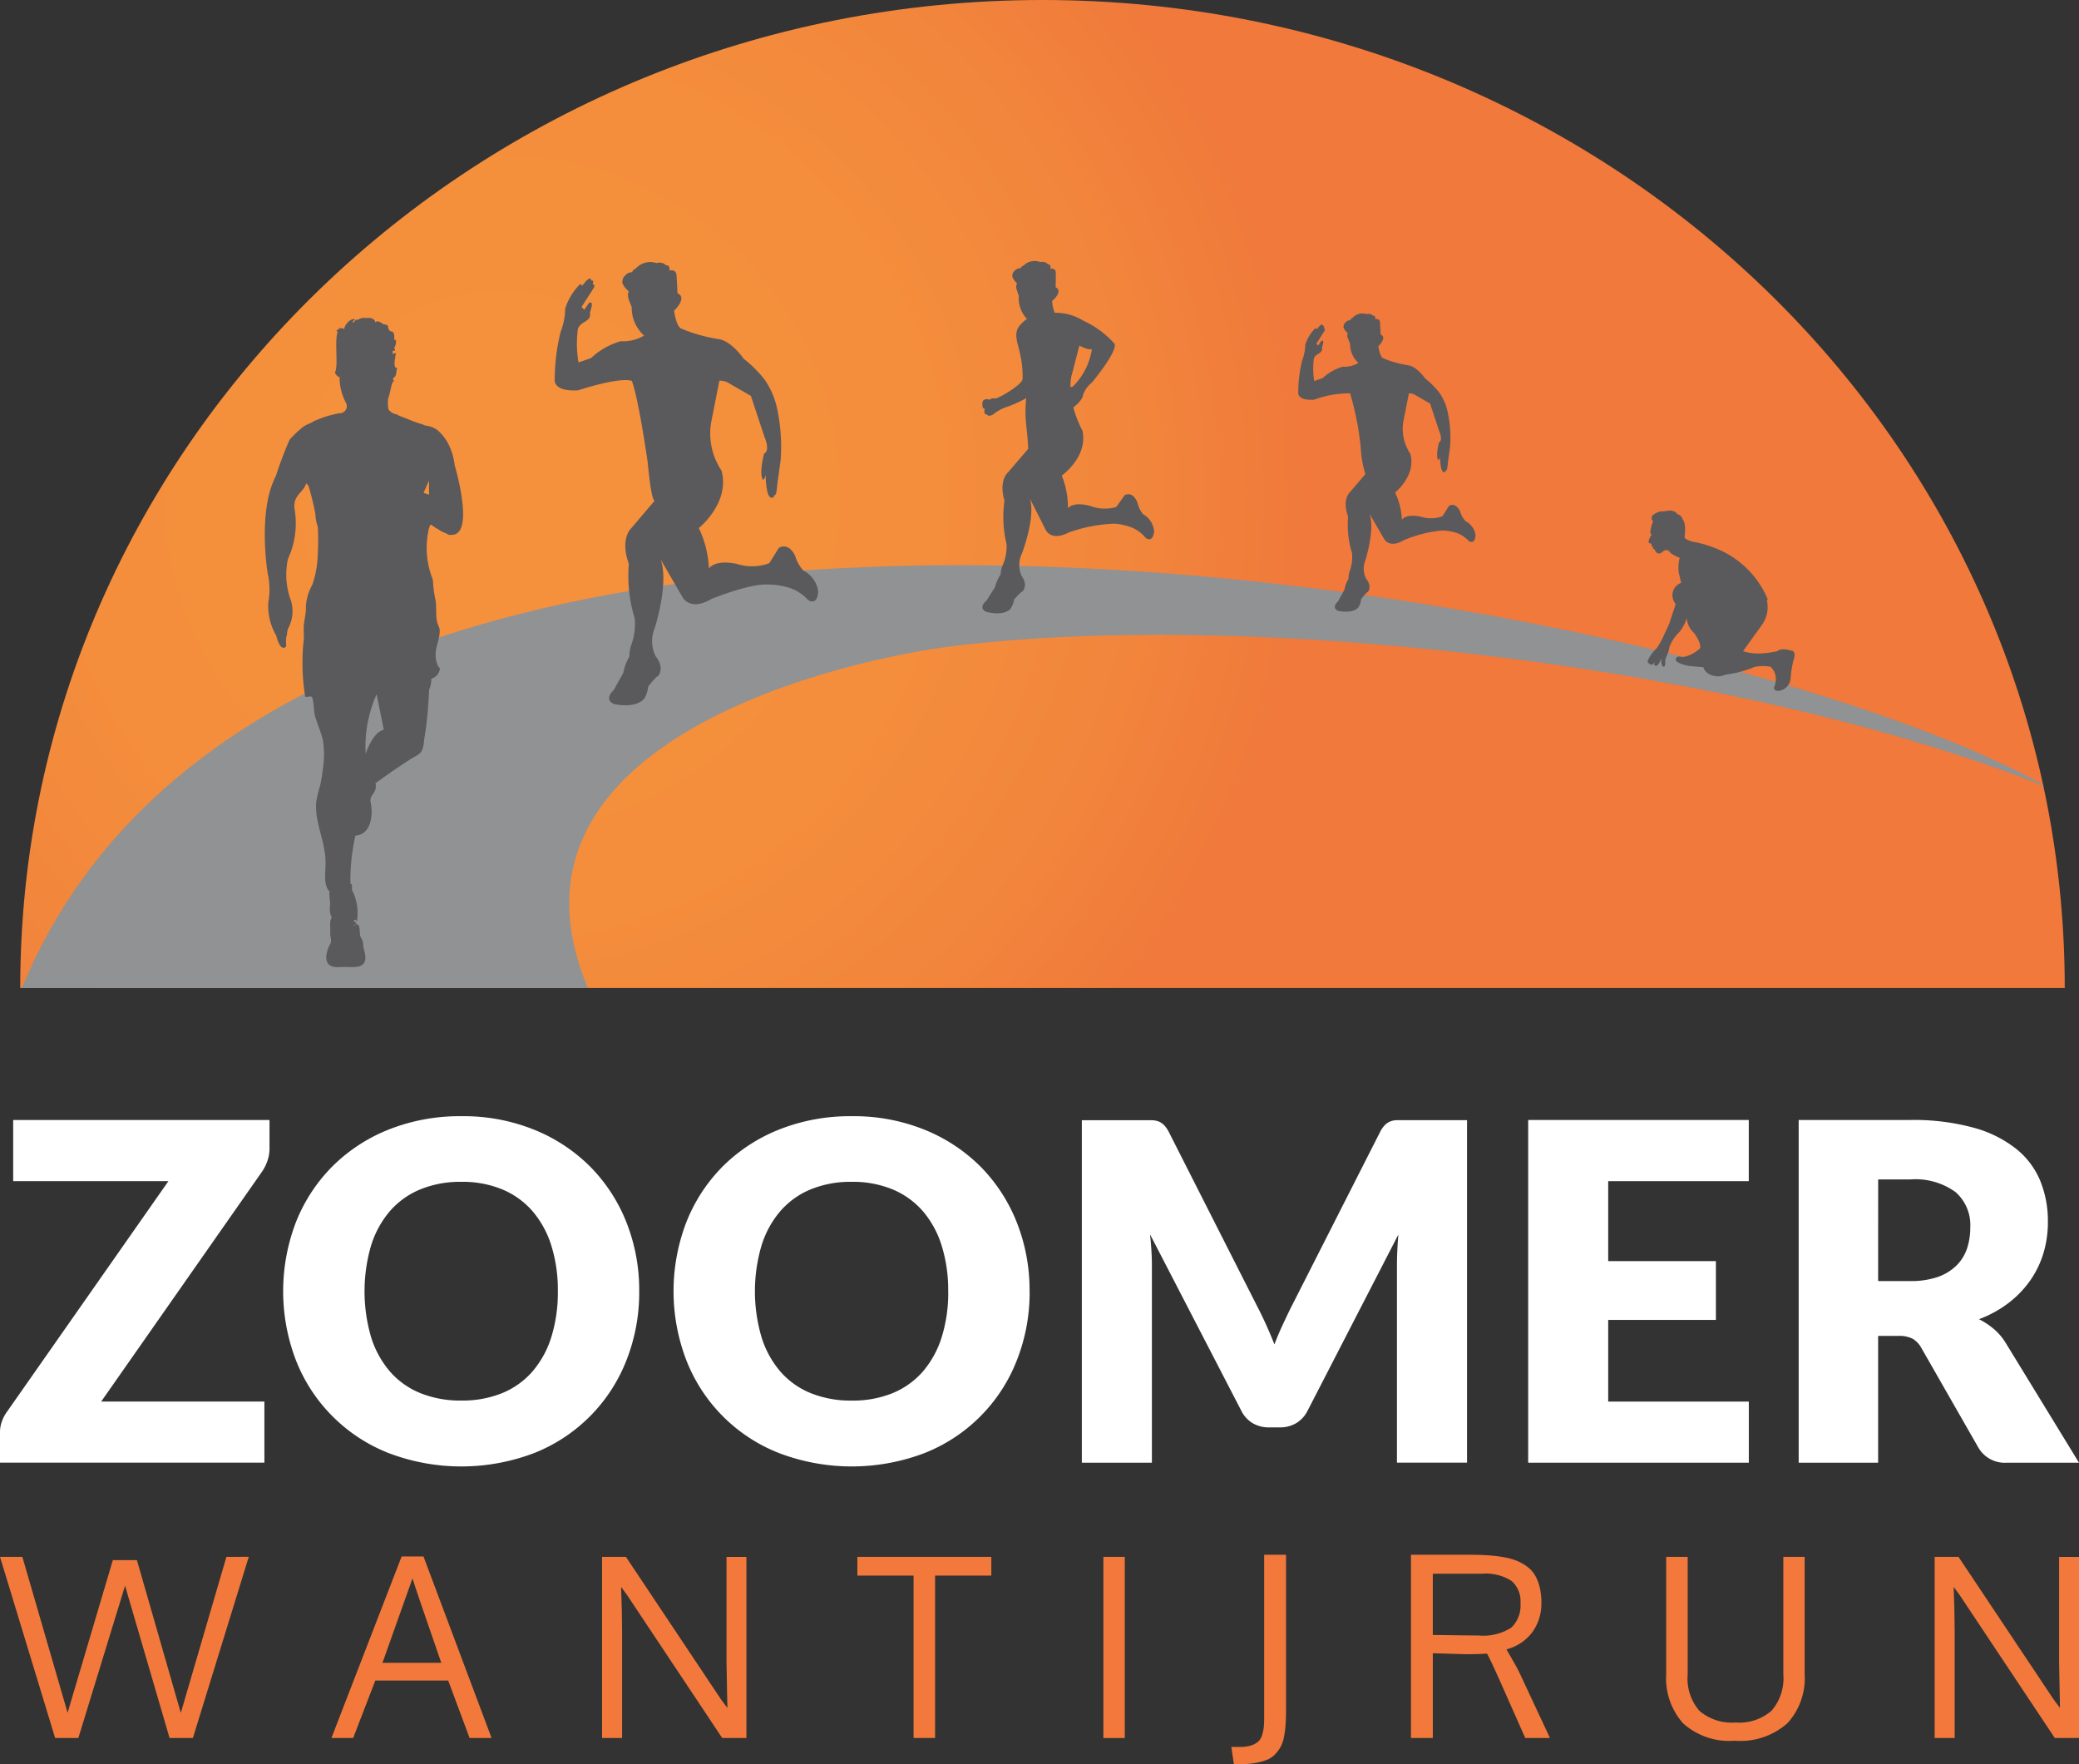
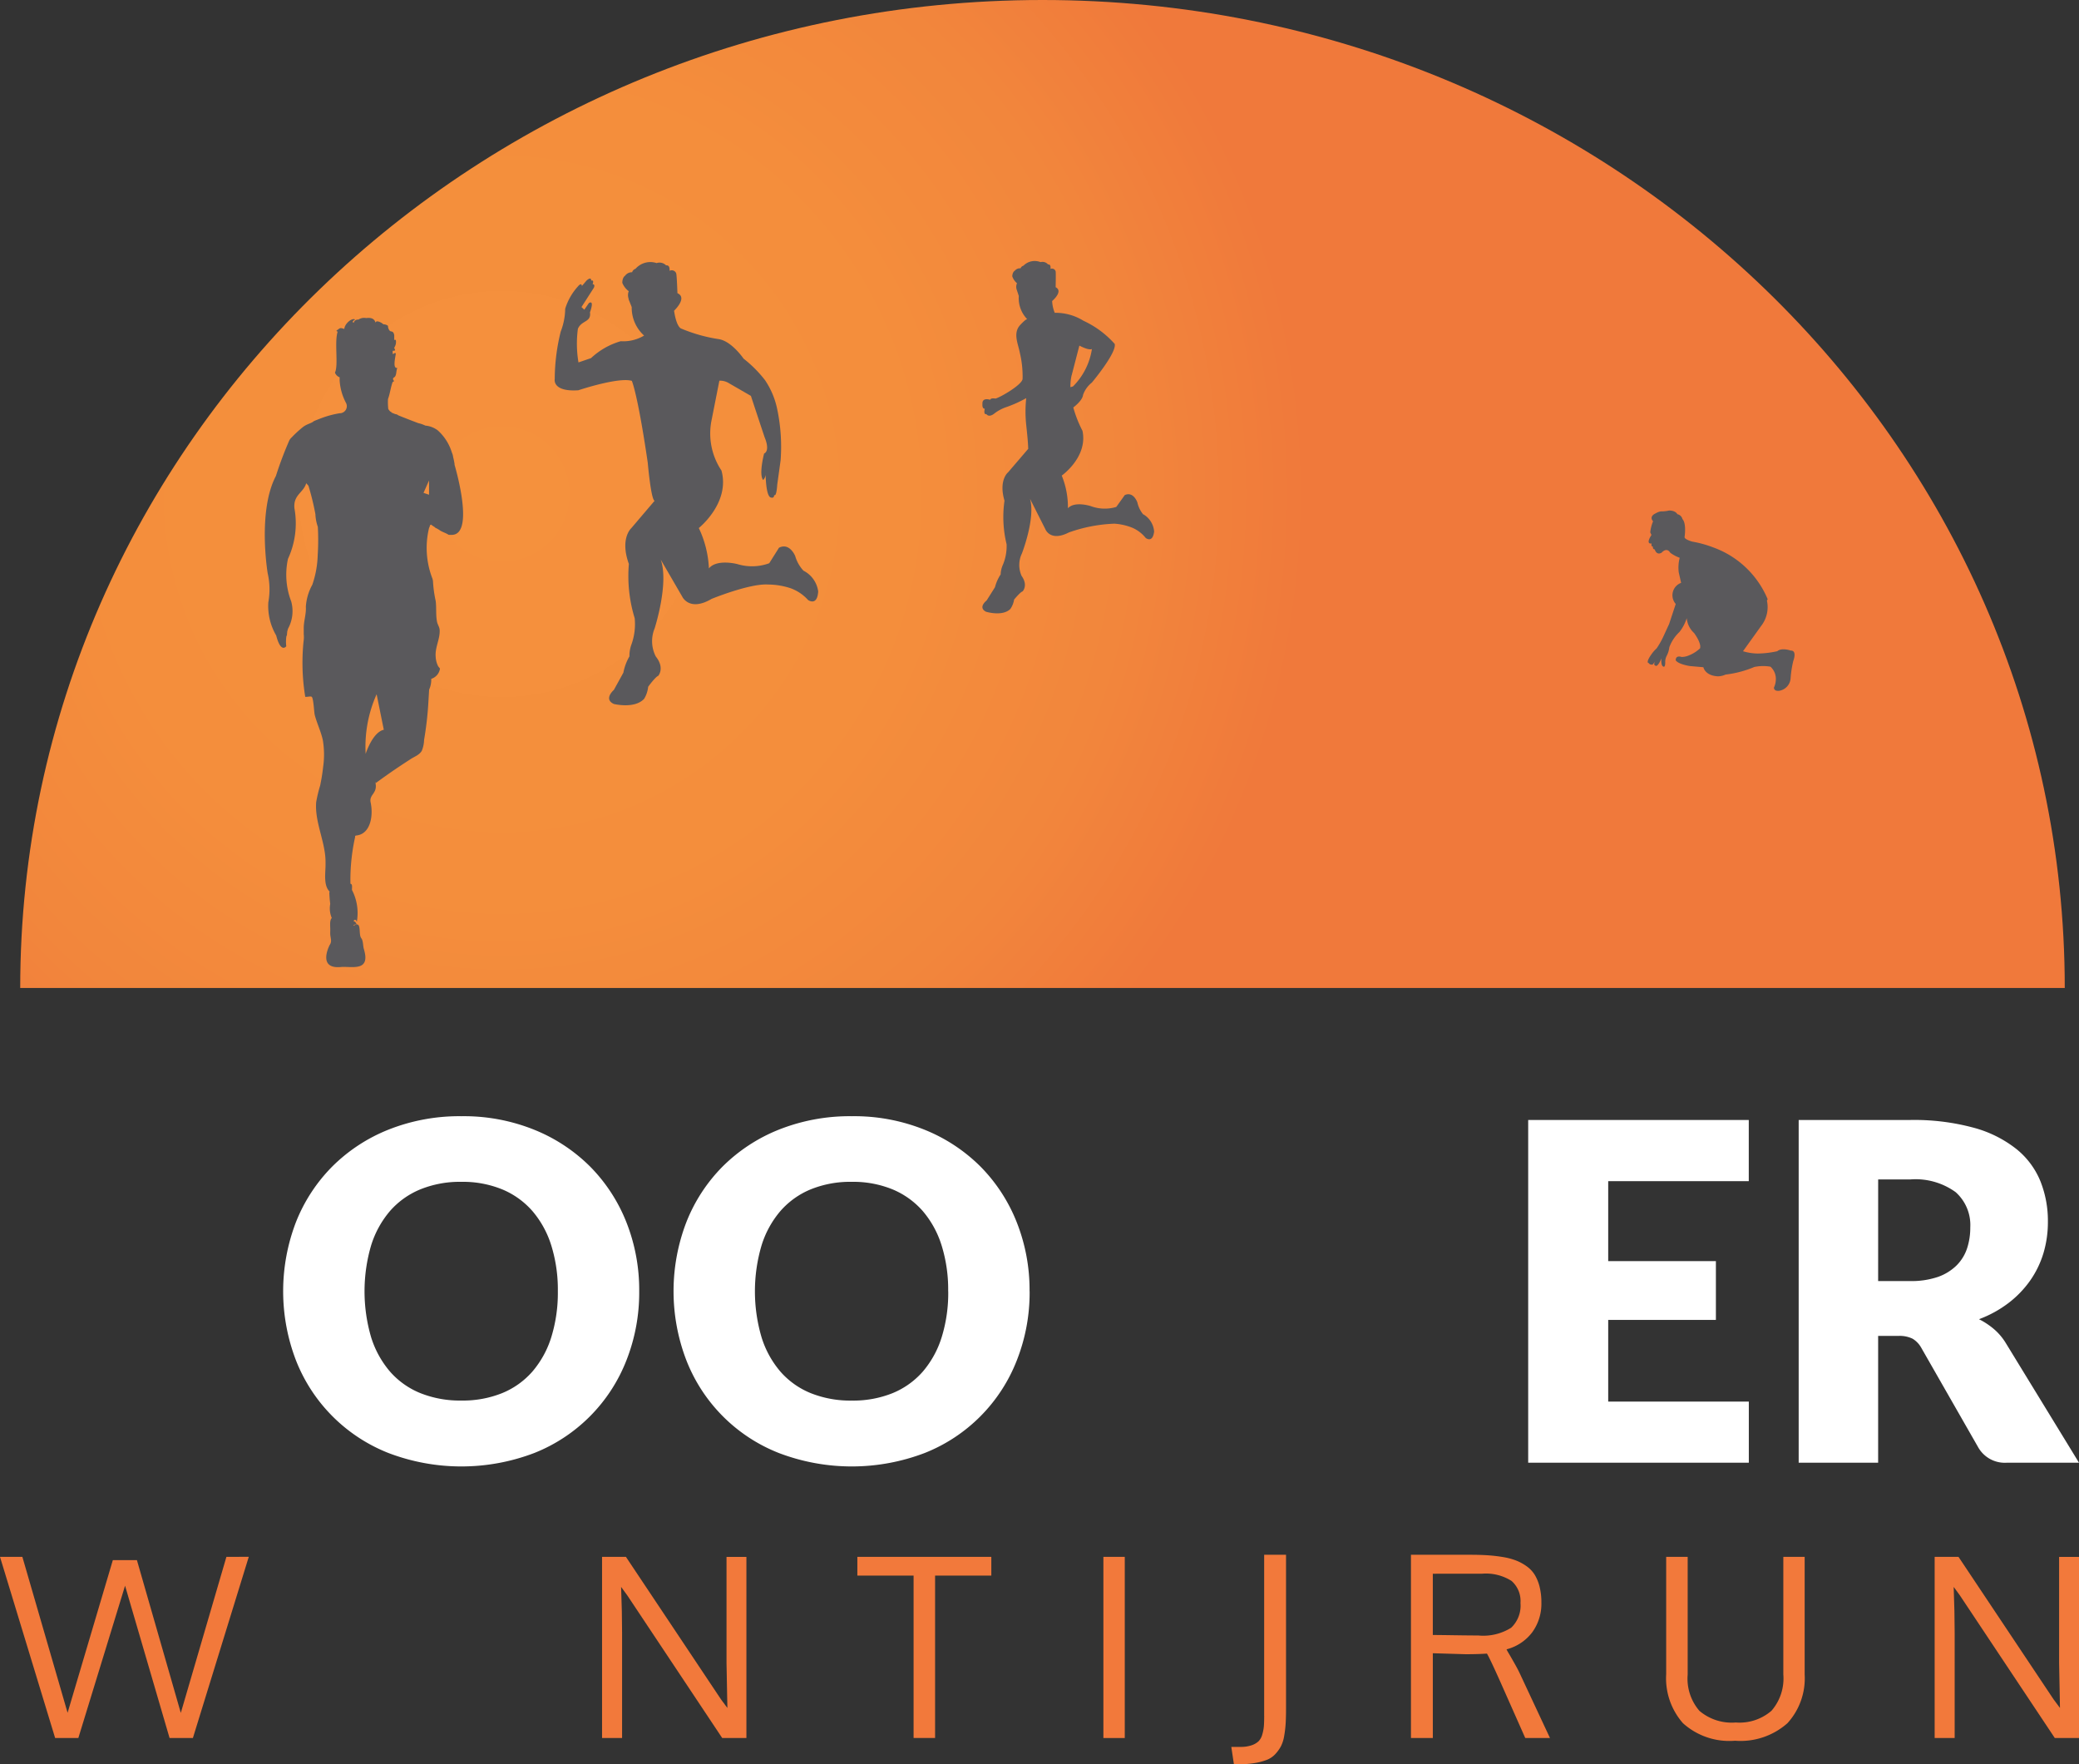
<svg xmlns="http://www.w3.org/2000/svg" width="170.555" height="144.718" viewBox="0 0 170.555 144.718">
  <rect x="0" y="0" width="170.555" height="144.718" fill="#333333" stroke="none" />
  <defs>
    <clipPath id="clip-path">
      <rect id="Rectangle_995" data-name="Rectangle 995" width="170.555" height="144.718" fill="none" />
    </clipPath>
    <clipPath id="clip-path-2">
      <path id="Path_781" data-name="Path 781" d="M9.427,81.043H177.156C177.156,36.287,139.608,0,93.291,0S9.427,36.287,9.427,81.043" transform="translate(-9.427)" fill="none" />
    </clipPath>
    <radialGradient id="radial-gradient" cx="0.5" cy="0.5" r="0.813" gradientTransform="translate(-0.005) scale(0.483 1)" gradientUnits="objectBoundingBox">
      <stop offset="0" stop-color="#f5913d" />
      <stop offset="0.504" stop-color="#f48e3c" />
      <stop offset="0.78" stop-color="#f2863c" />
      <stop offset="1" stop-color="#f0793b" />
    </radialGradient>
    <clipPath id="clip-path-3">
      <path id="Path_782" data-name="Path 782" d="M10.217,298.342H56.652c-8.623-20.45,21.506-27.052,30.281-28.086,25.406-3,64.9,1.866,89.138,11.507-.008-.025-.013-.053-.021-.08-14.627-8.208-52.6-18.019-88.921-18.019-33.792,0-66.142,8.5-76.912,34.678" transform="translate(-10.217 -263.664)" fill="none" />
    </clipPath>
    <linearGradient id="linear-gradient" x1="-0.006" y1="2.374" x2="-0.005" y2="2.374" gradientUnits="objectBoundingBox">
      <stop offset="0" stop-color="#909294" />
      <stop offset="0.446" stop-color="#69696c" />
      <stop offset="0.614" stop-color="#5a595c" />
      <stop offset="1" stop-color="#909294" />
    </linearGradient>
  </defs>
  <g id="Group_579" data-name="Group 579" transform="translate(0)">
    <path id="Path_767" data-name="Path 767" d="M18.574,726.243l-3.741,12.8-3.6-12.53H9.256l-3.711,12.52L1.835,726.243H0L4.522,741.1H6.428l3.832-12.49,3.65,12.49h1.916l4.583-14.861Z" transform="translate(0 -598.536)" fill="#f2793b" />
    <g id="Group_572" data-name="Group 572" transform="translate(0)">
      <g id="Group_571" data-name="Group 571" clip-path="url(#clip-path)">
-         <path id="Path_768" data-name="Path 768" d="M165.956,740.961l-1.754-4.713H158.22l-1.815,4.713h-1.784l5.759-14.891h1.794l5.586,14.891Zm-2.322-6.169q-2.139-6.159-2.362-6.923l-2.464,6.923Z" transform="translate(-127.432 -598.394)" fill="#f2793b" />
        <path id="Path_769" data-name="Path 769" d="M292.718,741.1h-1.987l-7.786-11.7-.507-.693q.081,2.11.081,3.768V741.1h-1.643V726.242h1.957l7.807,11.7.517.693q-.071-3.205-.071-3.708v-8.682h1.632Z" transform="translate(-231.485 -598.535)" fill="#f2793b" />
        <path id="Path_770" data-name="Path 770" d="M406.357,741.1h-1.764V727.78H399.98v-1.537h10.99v1.537h-4.613Z" transform="translate(-329.645 -598.536)" fill="#f2793b" />
        <rect id="Rectangle_994" data-name="Rectangle 994" width="1.754" height="14.861" transform="translate(90.519 127.707)" fill="#f2793b" />
        <path id="Path_771" data-name="Path 771" d="M577.124,738.484V725.27h1.794v12.611q0,.734-.031,1.236a8.949,8.949,0,0,1-.122,1.02,2.872,2.872,0,0,1-.269.849,3.09,3.09,0,0,1-.461.638,1.889,1.889,0,0,1-.7.472,4.944,4.944,0,0,1-1,.261,8.254,8.254,0,0,1-1.338.1h-.355l-.213-1.427h.75a2.744,2.744,0,0,0,.907-.131,1.56,1.56,0,0,0,.573-.326,1.246,1.246,0,0,0,.309-.558,3.331,3.331,0,0,0,.132-.678q.025-.316.026-.849" transform="translate(-473.416 -597.734)" fill="#f2793b" />
        <path id="Path_772" data-name="Path 772" d="M669.649,740.3h-2.028l-2.068-4.662q-.841-1.879-1.074-2.261-.74.05-1.754.05l-2.686-.08V740.3h-1.794V725.27h4.8q.832,0,1.47.04a12.607,12.607,0,0,1,1.272.146,5.38,5.38,0,0,1,1.1.292,3.968,3.968,0,0,1,.872.482,2.421,2.421,0,0,1,.654.708,3.547,3.547,0,0,1,.39.979,5.292,5.292,0,0,1,.142,1.281,3.981,3.981,0,0,1-.745,2.422,3.837,3.837,0,0,1-2.114,1.407,3.435,3.435,0,0,0,.2.362q.2.342.481.839t.431.829Zm-9.611-13.474v5.024q.416,0,1.719.02t2.012.02a4.288,4.288,0,0,0,2.7-.638,2.5,2.5,0,0,0,.76-2.025,2.192,2.192,0,0,0-.73-1.809,3.915,3.915,0,0,0-2.443-.593Z" transform="translate(-542.494 -597.734)" fill="#f2793b" />
        <path id="Path_773" data-name="Path 773" d="M788.657,726.243v9.646a5.457,5.457,0,0,1-1.414,4,5.8,5.8,0,0,1-4.3,1.437,5.671,5.671,0,0,1-4.268-1.437,5.569,5.569,0,0,1-1.379-4.02v-9.626h1.764V735.9a4.037,4.037,0,0,0,.963,2.974,4.088,4.088,0,0,0,2.981.955,4,4,0,0,0,2.935-.965,4.042,4.042,0,0,0,.968-2.974v-9.646Z" transform="translate(-640.608 -598.536)" fill="#f2793b" />
        <path id="Path_774" data-name="Path 774" d="M914.411,741.1h-1.987l-7.787-11.7-.507-.693q.081,2.11.081,3.768V741.1h-1.642V726.242h1.957l7.807,11.7.517.693q-.071-3.205-.071-3.708v-8.682h1.632Z" transform="translate(-743.856 -598.535)" fill="#f2793b" />
-         <path id="Path_775" data-name="Path 775" d="M22.11,522.45V524.8a3.011,3.011,0,0,1-.164.983,3.7,3.7,0,0,1-.453.909L8.3,545.547h13.39v5.013H0v-2.508a2.614,2.614,0,0,1,.155-.877,3.086,3.086,0,0,1,.424-.8l13.237-18.907H1.081V522.45Z" transform="translate(0 -430.579)" fill="#fff" />
        <path id="Path_776" data-name="Path 776" d="M161.308,535.061a15.165,15.165,0,0,1-1.05,5.674,13.425,13.425,0,0,1-7.565,7.6,16.787,16.787,0,0,1-11.95,0,13.431,13.431,0,0,1-7.593-7.6,15.829,15.829,0,0,1,0-11.347,13.529,13.529,0,0,1,2.973-4.552,13.727,13.727,0,0,1,4.621-3.031,15.769,15.769,0,0,1,5.981-1.1,15.445,15.445,0,0,1,5.969,1.11,13.753,13.753,0,0,1,4.6,3.035,13.607,13.607,0,0,1,2.964,4.557,15.1,15.1,0,0,1,1.05,5.651m-6.675,0a12.2,12.2,0,0,0-.538-3.751,7.983,7.983,0,0,0-1.555-2.83,6.7,6.7,0,0,0-2.479-1.773,8.527,8.527,0,0,0-3.337-.616,8.642,8.642,0,0,0-3.368.616,6.68,6.68,0,0,0-2.489,1.773,7.986,7.986,0,0,0-1.554,2.83,13.4,13.4,0,0,0,0,7.525,7.963,7.963,0,0,0,1.554,2.825,6.6,6.6,0,0,0,2.489,1.764,8.739,8.739,0,0,0,3.368.608,8.622,8.622,0,0,0,3.337-.608,6.619,6.619,0,0,0,2.479-1.764,7.96,7.96,0,0,0,1.555-2.825,12.317,12.317,0,0,0,.538-3.774" transform="translate(-108.869 -429.144)" fill="#fff" />
        <path id="Path_777" data-name="Path 777" d="M343.44,535.061a15.116,15.116,0,0,1-1.051,5.674,13.4,13.4,0,0,1-7.565,7.6,16.786,16.786,0,0,1-11.95,0,13.4,13.4,0,0,1-7.591-7.6,15.795,15.795,0,0,1,0-11.347,13.506,13.506,0,0,1,2.968-4.552,13.767,13.767,0,0,1,4.623-3.031,15.757,15.757,0,0,1,5.98-1.1,15.455,15.455,0,0,1,5.969,1.11,13.765,13.765,0,0,1,4.6,3.035,13.594,13.594,0,0,1,2.961,4.557,15.049,15.049,0,0,1,1.051,5.651m-6.677,0a12.13,12.13,0,0,0-.538-3.751,7.99,7.99,0,0,0-1.553-2.83,6.732,6.732,0,0,0-2.479-1.773,8.535,8.535,0,0,0-3.338-.616,8.634,8.634,0,0,0-3.366.616A6.676,6.676,0,0,0,323,528.479a7.952,7.952,0,0,0-1.553,2.83,13.319,13.319,0,0,0,0,7.525A7.929,7.929,0,0,0,323,541.66a6.594,6.594,0,0,0,2.489,1.764,8.731,8.731,0,0,0,3.366.608,8.631,8.631,0,0,0,3.338-.608,6.648,6.648,0,0,0,2.479-1.764,7.967,7.967,0,0,0,1.553-2.825,12.243,12.243,0,0,0,.538-3.774" transform="translate(-258.973 -429.144)" fill="#fff" />
-         <path id="Path_778" data-name="Path 778" d="M519.814,539.328c.236.528.467,1.068.685,1.622.218-.568.449-1.117.7-1.651s.494-1.055.75-1.556l7.218-14.216a2.313,2.313,0,0,1,.394-.569,1.31,1.31,0,0,1,.456-.3,1.576,1.576,0,0,1,.565-.1H536.3v28.092h-5.749V534.487c0-.786.04-1.635.115-2.547l-7.446,14.45a2.476,2.476,0,0,1-.937,1.024,2.6,2.6,0,0,1-1.342.345h-.885a2.616,2.616,0,0,1-1.342-.345,2.441,2.441,0,0,1-.934-1.024l-7.487-14.468c.051.449.089.9.116,1.339s.038.853.038,1.226v16.169H504.7V522.563h5.723a1.618,1.618,0,0,1,.569.1,1.335,1.335,0,0,1,.452.3,2.32,2.32,0,0,1,.394.569l7.235,14.271c.258.492.5,1,.743,1.529" transform="translate(-415.949 -430.672)" fill="#fff" />
        <path id="Path_779" data-name="Path 779" d="M731.032,522.45v5.018H719.5v6.559h8.835v4.823H719.5v6.7h11.536v5.013h-18.1V522.45Z" transform="translate(-587.568 -430.579)" fill="#fff" />
        <path id="Path_780" data-name="Path 780" d="M845.653,540.163v10.4h-6.519V522.45h9.14a18.67,18.67,0,0,1,5.2.63,9.709,9.709,0,0,1,3.511,1.744,6.579,6.579,0,0,1,1.978,2.644,8.74,8.74,0,0,1,.616,3.32,8.876,8.876,0,0,1-.364,2.583,7.879,7.879,0,0,1-1.09,2.249,8.386,8.386,0,0,1-1.776,1.842,9.4,9.4,0,0,1-2.423,1.33,6.158,6.158,0,0,1,1.226.81,4.77,4.77,0,0,1,.992,1.177l5.986,9.783h-5.9a2.508,2.508,0,0,1-2.354-1.237l-4.668-8.159a2.019,2.019,0,0,0-.725-.772,2.408,2.408,0,0,0-1.166-.231Zm0-4.5h2.621a6.746,6.746,0,0,0,2.269-.335,4.132,4.132,0,0,0,1.535-.939,3.547,3.547,0,0,0,.868-1.4,5.426,5.426,0,0,0,.266-1.727,3.617,3.617,0,0,0-1.2-2.892,5.606,5.606,0,0,0-3.736-1.042h-2.621Z" transform="translate(-691.576 -430.579)" fill="#fff" />
      </g>
    </g>
    <g id="Group_574" data-name="Group 574" transform="translate(1.658)">
      <g id="Group_573" data-name="Group 573" clip-path="url(#clip-path-2)">
        <rect id="Rectangle_996" data-name="Rectangle 996" width="167.729" height="81.043" transform="translate(0)" fill="url(#radial-gradient)" />
      </g>
    </g>
    <g id="Group_576" data-name="Group 576" transform="translate(1.797 46.364)">
      <g id="Group_575" data-name="Group 575" clip-path="url(#clip-path-3)">
-         <rect id="Rectangle_997" data-name="Rectangle 997" width="167.43" height="43.236" transform="matrix(0.999, -0.052, 0.052, 0.999, -1.797, 0.093)" fill="url(#linear-gradient)" />
-       </g>
+         </g>
    </g>
    <g id="Group_578" data-name="Group 578" transform="translate(0)">
      <g id="Group_577" data-name="Group 577" clip-path="url(#clip-path)">
        <path id="Path_783" data-name="Path 783" d="M769.145,238.965a3.178,3.178,0,0,0-.234.917l.1.209s-.532.77.015.7c0,0-.085.25.117.266a.154.154,0,0,0,.136.22s.131.518.567.266c0,0,.4-.489.71.01a3.015,3.015,0,0,0,.772.411,3.142,3.142,0,0,0-.079,1.2l.195.855a1.083,1.083,0,0,0-.443,1.733l-.541,1.639-.525,1.142a7.238,7.238,0,0,1-.5.861,2.837,2.837,0,0,0-.416.472s-.538.722-.213.742c0,0,.022.142.3.117l.237-.292s-.276.337.06.4c0,0,.177,0,.428-.63,0,0-.091.673.207.7,0,0,.115-.007.1-.4a1.081,1.081,0,0,1,.123-.5,1.978,1.978,0,0,0,.215-.7,3.262,3.262,0,0,1,.827-1.25,3.509,3.509,0,0,0,.6-1.136,1.881,1.881,0,0,0,.605,1.219s.619.82.487,1.256a2.871,2.871,0,0,1-.924.583,1.5,1.5,0,0,1-.594.124s-.367-.139-.457.128l-.025.128s.08.3,1.148.487l1.128.1s.121.693,1.2.746a1.655,1.655,0,0,0,.625-.146,8.559,8.559,0,0,0,2.347-.62,3.45,3.45,0,0,1,1.331-.024,1.364,1.364,0,0,1,.433.84,1.663,1.663,0,0,1-.148.87s-.035.312.424.266a1.116,1.116,0,0,0,.943-1.04,8.448,8.448,0,0,1,.219-1.409s.341-.866-.213-.852c0,0-.737-.263-1.1.054a7.741,7.741,0,0,1-1.612.19,4.328,4.328,0,0,1-1.2-.188l1.493-2.082a2.5,2.5,0,0,0,.47-2.068l.06-.118a7.648,7.648,0,0,0-4.439-4.239,9.27,9.27,0,0,0-1.752-.486s-.661-.183-.625-.383c0,0,.171-1.1-.176-1.467a.538.538,0,0,0-.418-.4s-.124-.3-.681-.3a2.607,2.607,0,0,1-.658.07,1.123,1.123,0,0,0-.428.158s-.6.227-.218.663" transform="translate(-633.529 -196.209)" fill="#5a595c" />
        <path id="Path_784" data-name="Path 784" d="M139.107,160.287a5.757,5.757,0,0,0-.123-.611,1.1,1.1,0,0,0-.1-.353,4.007,4.007,0,0,0-1.146-1.812.158.158,0,0,1-.013-.01.814.814,0,0,0-.145-.1,1.927,1.927,0,0,0-.872-.293,2.523,2.523,0,0,0-.574-.2c-.6-.225-1.219-.469-1.647-.642a.419.419,0,0,0-.247-.1l-.313-.128a.173.173,0,0,1-.031-.082.147.147,0,0,0-.04.018.823.823,0,0,1-.192-.234,5.379,5.379,0,0,1-.023-.806c.162-.436.222-.971.384-1.407.289-.071-.155-.2.128-.383.212-.13.139-.543.256-.767-.334.051-.241-.512-.127-1.151-.057-.186-.113.012-.256,0v-.255c.327,0,.156-.1.128-.256a.834.834,0,0,0,.128-.639h-.128v-.383c-.075-.414-.269-.24-.383-.383a.6.6,0,0,1-.128-.384.6.6,0,0,0-.384-.127c-.081-.108-.6-.4-.639-.128-.042-.163-.165-.467-.767-.384a.83.83,0,0,0-.639.127.35.35,0,0,0-.384.256c-.179-.045-.011-.225.128-.256-.239-.189-.872.316-.9.768-.4-.142-.337-.06-.639.127.017.107.079.094.109.052-.309.818.067,2.788-.237,3.4a.649.649,0,0,0,.384.384v.255a4.52,4.52,0,0,0,.512,1.827.579.579,0,0,1-.509.867,7.885,7.885,0,0,0-1.166.284c-.34.11-1,.375-.992.386.017.044-.423.219-.466.237a1.842,1.842,0,0,0-.453.275,9.645,9.645,0,0,0-.861.8.989.989,0,0,0-.187.231,29.562,29.562,0,0,0-1.105,2.929c-1.528,2.906-.676,7.986-.676,7.986a5.936,5.936,0,0,1,.052,2.389,4.792,4.792,0,0,0,.646,2.712c.388,1.507.827.883.827.883a3.056,3.056,0,0,1,.012-.834.713.713,0,0,1,.042-.059,1.822,1.822,0,0,1,.022-.25s0-.011-.007-.014c.01-.044.019-.079.028-.113l0,0c.012-.055.031-.111.046-.167a3,3,0,0,0,.262-2.24,6.1,6.1,0,0,1-.266-3.488,6.959,6.959,0,0,0,.529-4.159c-.1-1.107.747-1.265.969-2.049.058.069.115.138.18.2a21.116,21.116,0,0,1,.572,2.337,3.629,3.629,0,0,0,.2,1.043,19.8,19.8,0,0,1,0,2.146c0,.037-.006.074-.008.11a8.169,8.169,0,0,1-.444,2.493,4.266,4.266,0,0,0-.531,1.805c.038.611-.173,1.135-.173,1.754v.511a2.1,2.1,0,0,1-.014.569,17.267,17.267,0,0,0,.138,4.556c.149.018.393-.058.515-.012.164.061.206,1.272.262,1.49.183.711.521,1.379.67,2.1a7.177,7.177,0,0,1,.018,2.189c-.053.5-.137,1-.24,1.5a11.322,11.322,0,0,0-.328,1.366c-.136,1.648.767,3.272.767,4.908v.256c0,.666-.193,1.725.376,2.212-.02,0-.039-.022-.065-.018a9.4,9.4,0,0,0,.074.992,2.023,2.023,0,0,0,.127,1.159c-.214.212-.1.75-.128,1.15v.128c0,.175.052.349.062.494a.6.6,0,0,1-.11.447c-.1.2-.954,1.99.942,1.8.5-.05,1.442.155,1.816-.249.3-.327.144-.9.043-1.256-.065-.228-.05-.671-.2-.85-.275-.335.085-1.5-.639-1.022,0-.125.157-.1.256-.128-.056-.114-.113-.229-.256-.256.083-.217.294-.08.256.127a4.121,4.121,0,0,0-.384-2.684c-.01-.2.062-.487-.127-.511a16.2,16.2,0,0,1,.384-3.834c-.023-.109.05-.121.128-.128,1.126-.137,1.375-1.593,1.15-2.684-.165-.7.6-.736.384-1.662.013-.01.022-.027.034-.039l-.022.1c.523-.38,1.05-.758,1.585-1.122.432-.295.869-.579,1.307-.864.315-.205.694-.323.9-.666a2.493,2.493,0,0,0,.191-.9,27.534,27.534,0,0,0,.348-3.005l.067-1.118a1.992,1.992,0,0,0,.174-.888,1.027,1.027,0,0,0,.714-.834c0-.024-.134-.17-.15-.2a1.94,1.94,0,0,1-.2-.762c-.073-.783.369-1.465.325-2.212-.015-.256-.169-.427-.218-.683-.108-.562-.036-1.138-.108-1.7a10.072,10.072,0,0,1-.22-1.587,1,1,0,0,0-.057-.271,6.932,6.932,0,0,1-.262-4.142.375.375,0,0,0,.063-.188.365.365,0,0,1,.092-.073c.1.075.2.142.294.2a.358.358,0,0,0,.17.11c.07.043.136.081.2.118.221.174.542.249.777.409a1.088,1.088,0,0,0,.225.006l.026,0c.011,0,.021,0,.031,0h.02c1.89-.09.183-5.768.183-5.768m-7.287,23.734a10.558,10.558,0,0,1,.9-4.893l.589,2.915c-.936.208-1.489,1.978-1.489,1.978m5.2-21.259-.453-.15.453-1.019Z" transform="translate(-101.812 -122.196)" fill="#5a595c" fill-rule="evenodd" />
        <path id="Path_785" data-name="Path 785" d="M264.737,125.306l.262.653a3.078,3.078,0,0,0,1.015,2.339,3.317,3.317,0,0,1-1.915.462,5.989,5.989,0,0,0-2.438,1.387l-1.03.353a9.257,9.257,0,0,1-.05-2.74.6.6,0,0,1,.05-.116c.334-.6,1.059-.462.943-1.251,0,0,.4-1.06-.089-.761l-.375.544-.232-.217,1.011-1.578s.152-.283-.1-.3c0,0,.16-.371-.113-.292,0,0,.028-.367-.378-.011l-.387.453s-.01-.353-.349.062a4.862,4.862,0,0,0-1.02,1.805,5.357,5.357,0,0,1-.368,1.875,16.355,16.355,0,0,0-.49,3.894s-.226,1.059,1.935.918c0,0,3.284-1.1,4.39-.774,0,0,.477,1.042,1.306,6.716,0,0,.259,3.007.56,3.124l-1.91,2.244s-.955.839-.2,2.934a11.8,11.8,0,0,0,.477,4.449,4.917,4.917,0,0,1-.251,2.119,2.66,2.66,0,0,0-.177,1.013,4.259,4.259,0,0,0-.5,1.341l-.779,1.413s-.879.753,0,1.153c0,0,1.7.424,2.484-.424a2.355,2.355,0,0,0,.33-.988s.577-.8.829-.9c0,0,.553-.635-.2-1.577a2.739,2.739,0,0,1-.1-2.307s1.195-3.7.5-5.65l1.764,3.037s.578,1.271,2.412.188c0,0,3.115-1.272,4.623-1.177a5.985,5.985,0,0,1,1.859.305,3.557,3.557,0,0,1,1.432.966s.754.542.829-.706a2.243,2.243,0,0,0-1.206-1.7,2.948,2.948,0,0,1-.679-1.2s-.452-1.13-1.331-.683l-.8,1.272a4.11,4.11,0,0,1-2.613.07s-1.682-.447-2.336.353a8.591,8.591,0,0,0-.829-3.311s2.587-2.057,1.859-4.717a5.467,5.467,0,0,1-.8-4.191l.628-3.179a1.343,1.343,0,0,1,.754.189l1.834,1.059s.377,1.153,1.131,3.413c0,0,.477,1.059-.05,1.319,0,0-.452,1.718-.076,2.166a.7.7,0,0,0,.2-.558s0,1.955.452,2c0,0,.252.091.252-.215,0,0,.175.26.251-.848l.277-2a14.983,14.983,0,0,0-.3-4.284,6.621,6.621,0,0,0-.98-2.284,10.049,10.049,0,0,0-1.759-1.765s-.979-1.436-2.035-1.6a12.925,12.925,0,0,1-3.09-.871s-.377-.095-.577-1.46c0,0,1.131-1.06.276-1.437,0,0-.05-1.459-.1-1.624a.389.389,0,0,0-.547-.212s.069-.494-.283-.447a.754.754,0,0,0-.779-.188,1.619,1.619,0,0,0-1.733.471.417.417,0,0,0-.276.282.681.681,0,0,0-.578.286s-.226.115-.226.585a1.6,1.6,0,0,0,.527.682.894.894,0,0,0,0,.644" transform="translate(-213.175 -100.771)" fill="#5a595c" fill-rule="evenodd" />
-         <path id="Path_786" data-name="Path 786" d="M609.674,148.273l.176.439a2.069,2.069,0,0,0,.684,1.575,2.23,2.23,0,0,1-1.29.311,4.033,4.033,0,0,0-1.641.934l-.694.238a6.251,6.251,0,0,1-.033-1.845.441.441,0,0,1,.033-.078c.224-.4.714-.312.635-.842,0,0,.27-.714-.06-.513l-.253.366-.156-.146.681-1.062s.1-.19-.07-.2c0,0,.108-.25-.076-.2,0,0,.018-.247-.255-.007l-.26.3s-.007-.238-.235.042a3.27,3.27,0,0,0-.686,1.215,3.619,3.619,0,0,1-.248,1.262,11.005,11.005,0,0,0-.33,2.621s-.152.713,1.3.618a8.433,8.433,0,0,1,2.955-.522,23.783,23.783,0,0,1,.879,4.521,8.241,8.241,0,0,0,.377,2.1l-1.285,1.51s-.643.565-.136,1.975a7.943,7.943,0,0,0,.322,3,3.31,3.31,0,0,1-.169,1.427,1.791,1.791,0,0,0-.119.682,2.86,2.86,0,0,0-.337.9l-.525.951s-.591.507,0,.777c0,0,1.147.285,1.673-.285a1.589,1.589,0,0,0,.222-.666s.389-.539.558-.6c0,0,.372-.428-.135-1.062a1.84,1.84,0,0,1-.068-1.553s.8-2.489.335-3.8l1.187,2.044s.388.856,1.623.127a10.5,10.5,0,0,1,3.113-.793,4.022,4.022,0,0,1,1.251.206,2.4,2.4,0,0,1,.965.65s.507.365.558-.475a1.51,1.51,0,0,0-.812-1.142,1.989,1.989,0,0,1-.457-.808s-.3-.761-.9-.461l-.541.857a2.767,2.767,0,0,1-1.759.047s-1.133-.3-1.573.238a5.784,5.784,0,0,0-.558-2.229s1.742-1.384,1.251-3.175a3.681,3.681,0,0,1-.541-2.821l.423-2.14a.907.907,0,0,1,.507.127l1.234.713s.254.777.761,2.3c0,0,.321.713-.033.888,0,0-.3,1.157-.051,1.458a.476.476,0,0,0,.136-.376s0,1.316.3,1.345c0,0,.17.061.17-.145,0,0,.118.174.168-.571l.186-1.347a10.1,10.1,0,0,0-.2-2.884,4.461,4.461,0,0,0-.66-1.537,6.764,6.764,0,0,0-1.185-1.189s-.659-.967-1.37-1.078a8.685,8.685,0,0,1-2.08-.586s-.254-.063-.389-.983c0,0,.76-.714.186-.967,0,0-.034-.982-.068-1.093a.262.262,0,0,0-.368-.143s.047-.333-.19-.3a.507.507,0,0,0-.524-.127,1.09,1.09,0,0,0-1.167.317.281.281,0,0,0-.186.19.458.458,0,0,0-.389.192s-.152.078-.152.394a1.08,1.08,0,0,0,.355.459.6.6,0,0,0,0,.434" transform="translate(-499.092 -120.516)" fill="#5a595c" fill-rule="evenodd" />
        <path id="Path_787" data-name="Path 787" d="M471.47,142.581a2.35,2.35,0,0,1-.484-.989s-.308-.923-1.031-.607l-.7.976a3.278,3.278,0,0,1-2.087-.066s-1.321-.435-1.88.173a6.877,6.877,0,0,0-.506-2.68s2.16-1.519,1.7-3.675a9.726,9.726,0,0,1-.753-1.912s.76-.561.8-1.03a2.228,2.228,0,0,1,.722-1.01s2.056-2.453,1.875-3.173a7.837,7.837,0,0,0-2.563-1.9,4.336,4.336,0,0,0-2.357-.652,2.869,2.869,0,0,1-.212-.967s.95-.792.287-1.133c0,0,.028-1.167,0-1.3a.311.311,0,0,0-.426-.2s.078-.391-.2-.37a.6.6,0,0,0-.613-.187,1.294,1.294,0,0,0-1.405.294.334.334,0,0,0-.233.213.543.543,0,0,0-.474.2s-.186.08-.208.456a1.276,1.276,0,0,0,.389.569.711.711,0,0,0-.029.513l.177.533a2.462,2.462,0,0,0,.7,1.913c-.085-.083-.588.463-.641.528-.532.657-.114,1.488.023,2.207a8.3,8.3,0,0,1,.228,2.152c-.036.473-1.769,1.485-2.22,1.615,0,0-.389-.078-.441.1,0,0-.668-.234-.633.338,0,0-.043.416.191.39,0,0-.13.52.13.442,0,0,.164.3.6,0a3.37,3.37,0,0,1,1.04-.572,9.859,9.859,0,0,0,1.632-.736,10.323,10.323,0,0,0-.009,2.126c.071.676.149,1.355.172,2.034l-1.647,1.922s-.8.625-.3,2.331a9.429,9.429,0,0,0,.173,3.571,3.928,3.928,0,0,1-.3,1.679,2.1,2.1,0,0,0-.188.8,3.443,3.443,0,0,0-.464,1.047l-.687,1.091s-.737.559-.054.92c0,0,1.339.418,2-.222a1.884,1.884,0,0,0,.309-.774s.5-.611.7-.675c0,0,.472-.48-.085-1.266a2.191,2.191,0,0,1,.027-1.846s1.127-2.892.662-4.483l1.264,2.505s.4,1.041,1.915.263a12.471,12.471,0,0,1,3.742-.723,4.775,4.775,0,0,1,1.468.331,2.834,2.834,0,0,1,1.1.837s.576.466.694-.525a1.789,1.789,0,0,0-.882-1.408m-5.88-11.416.629-2.427c.306.16.791.378,1.03.283a5.519,5.519,0,0,1-1.552,3.066l-.212.063a4.051,4.051,0,0,1,.1-.984" transform="translate(-377.679 -100.377)" fill="#5a595c" fill-rule="evenodd" />
      </g>
    </g>
  </g>
</svg>